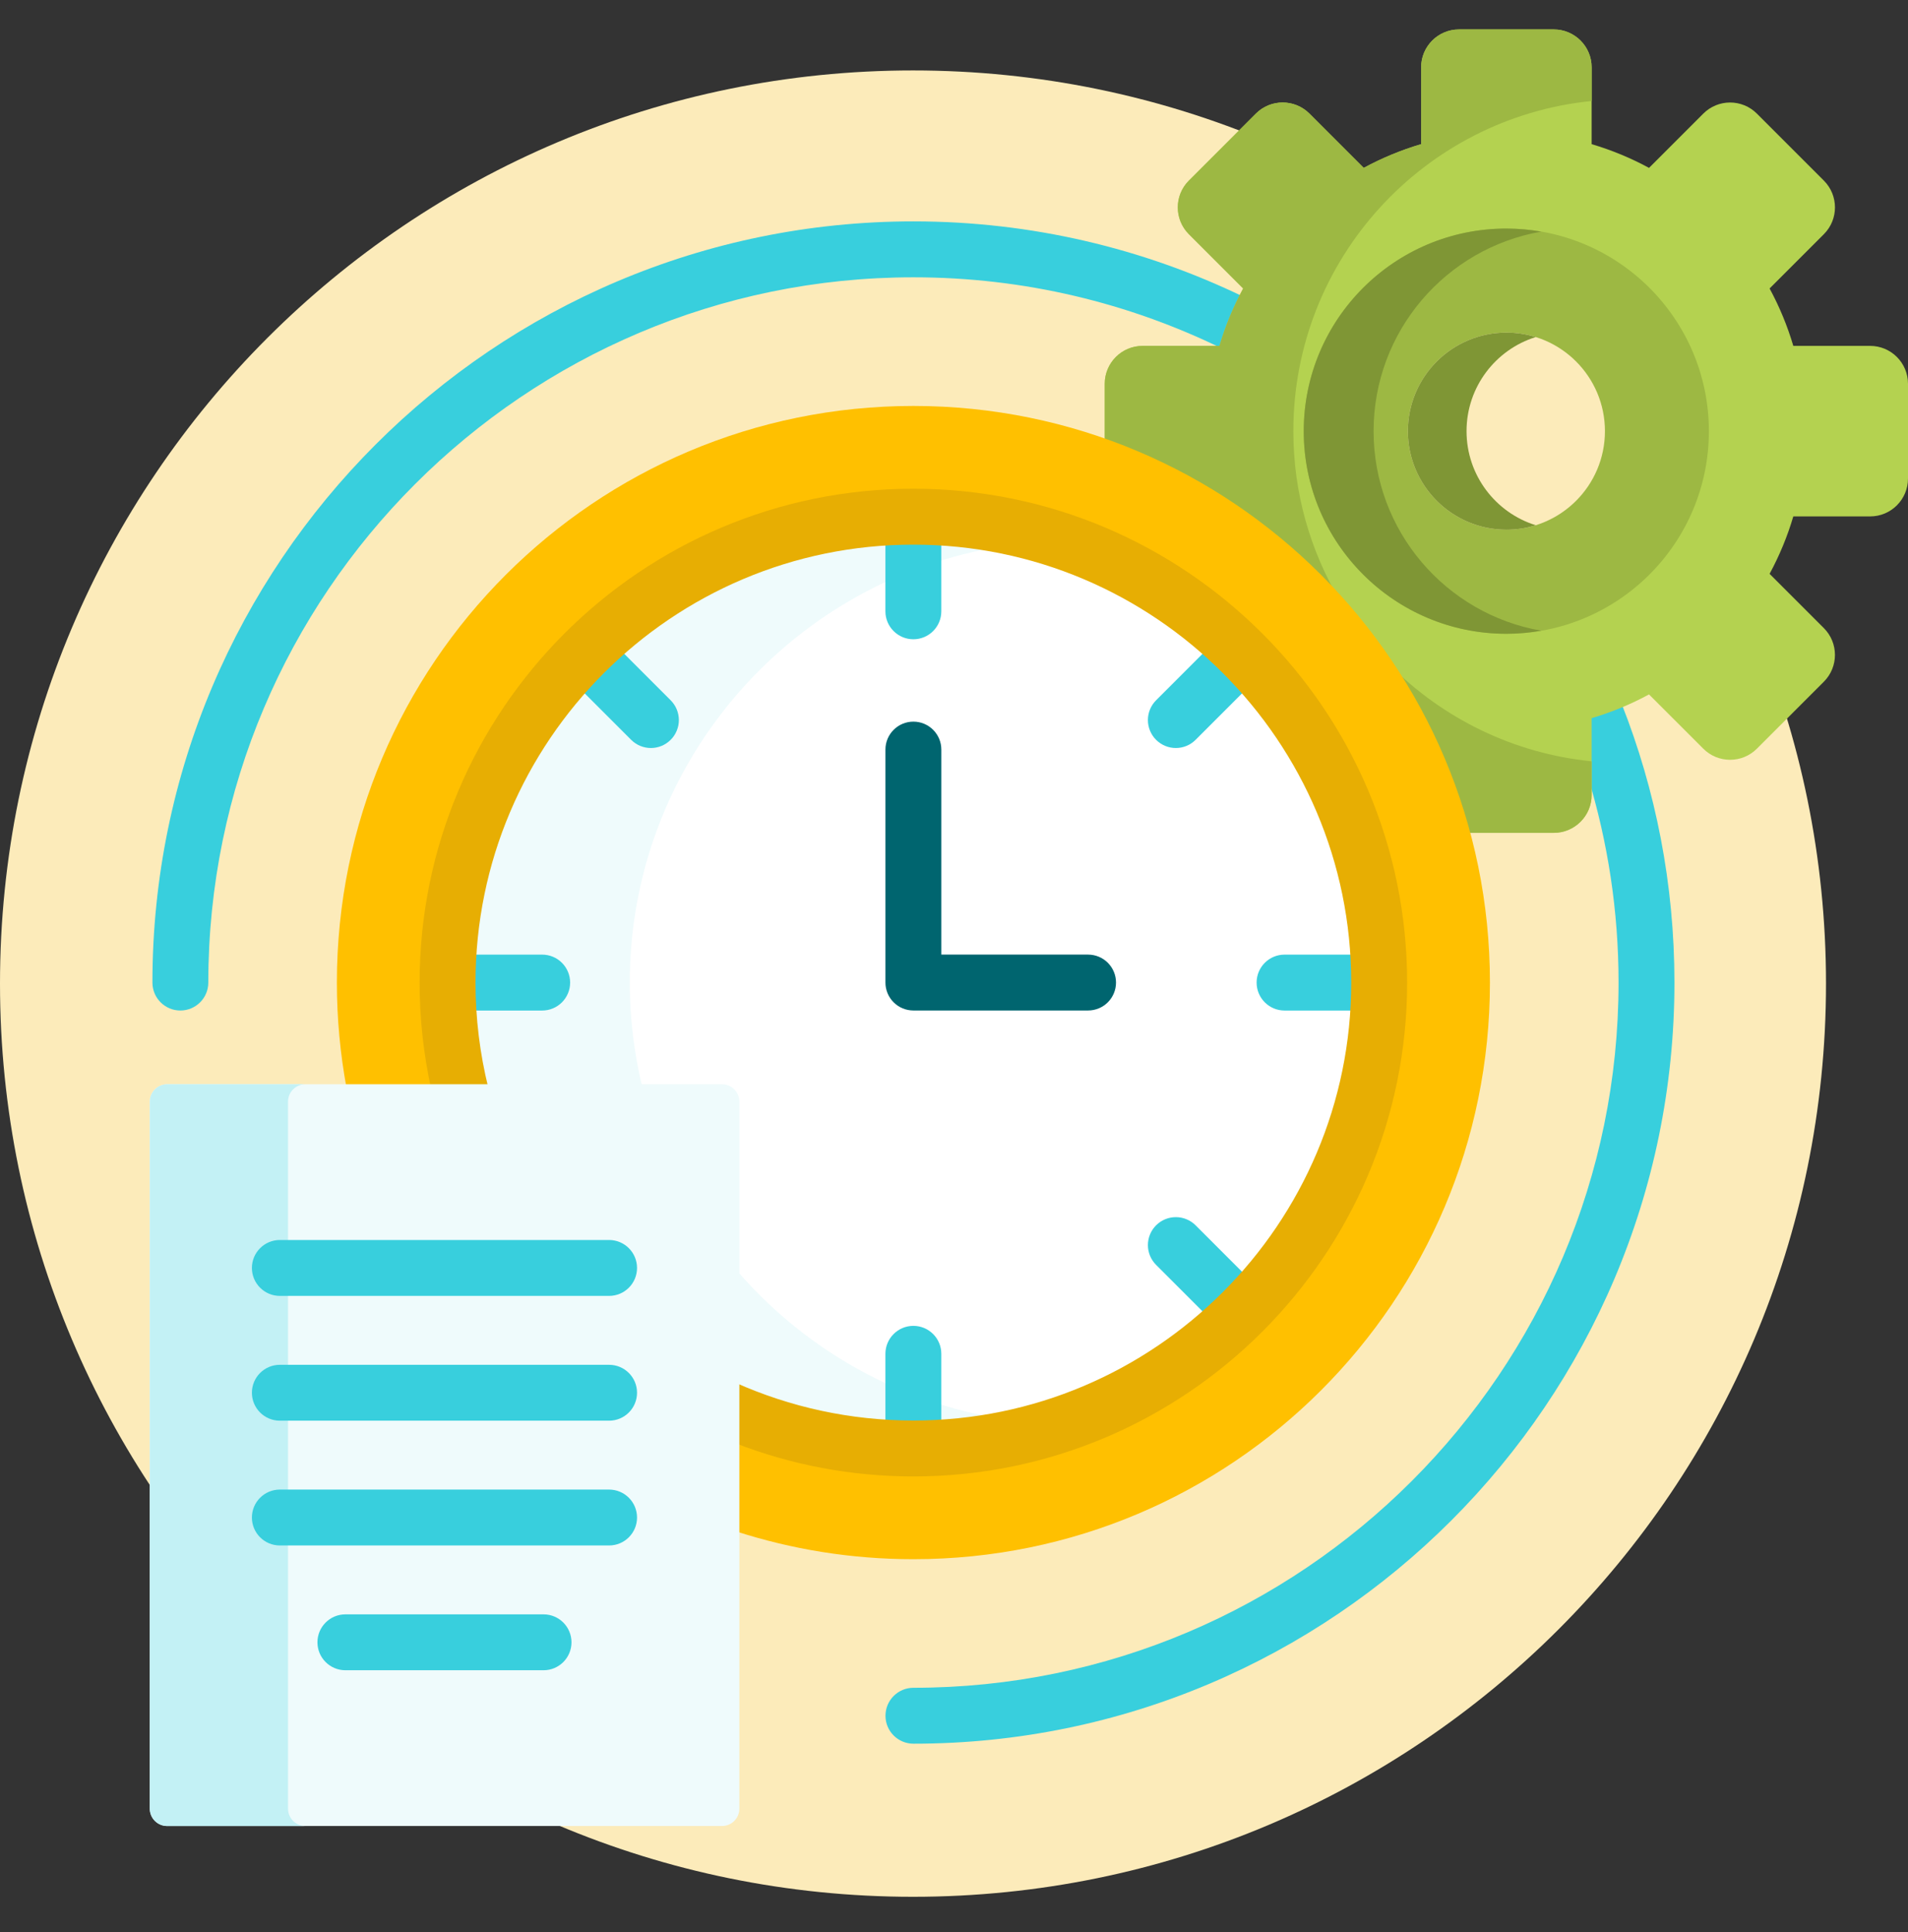
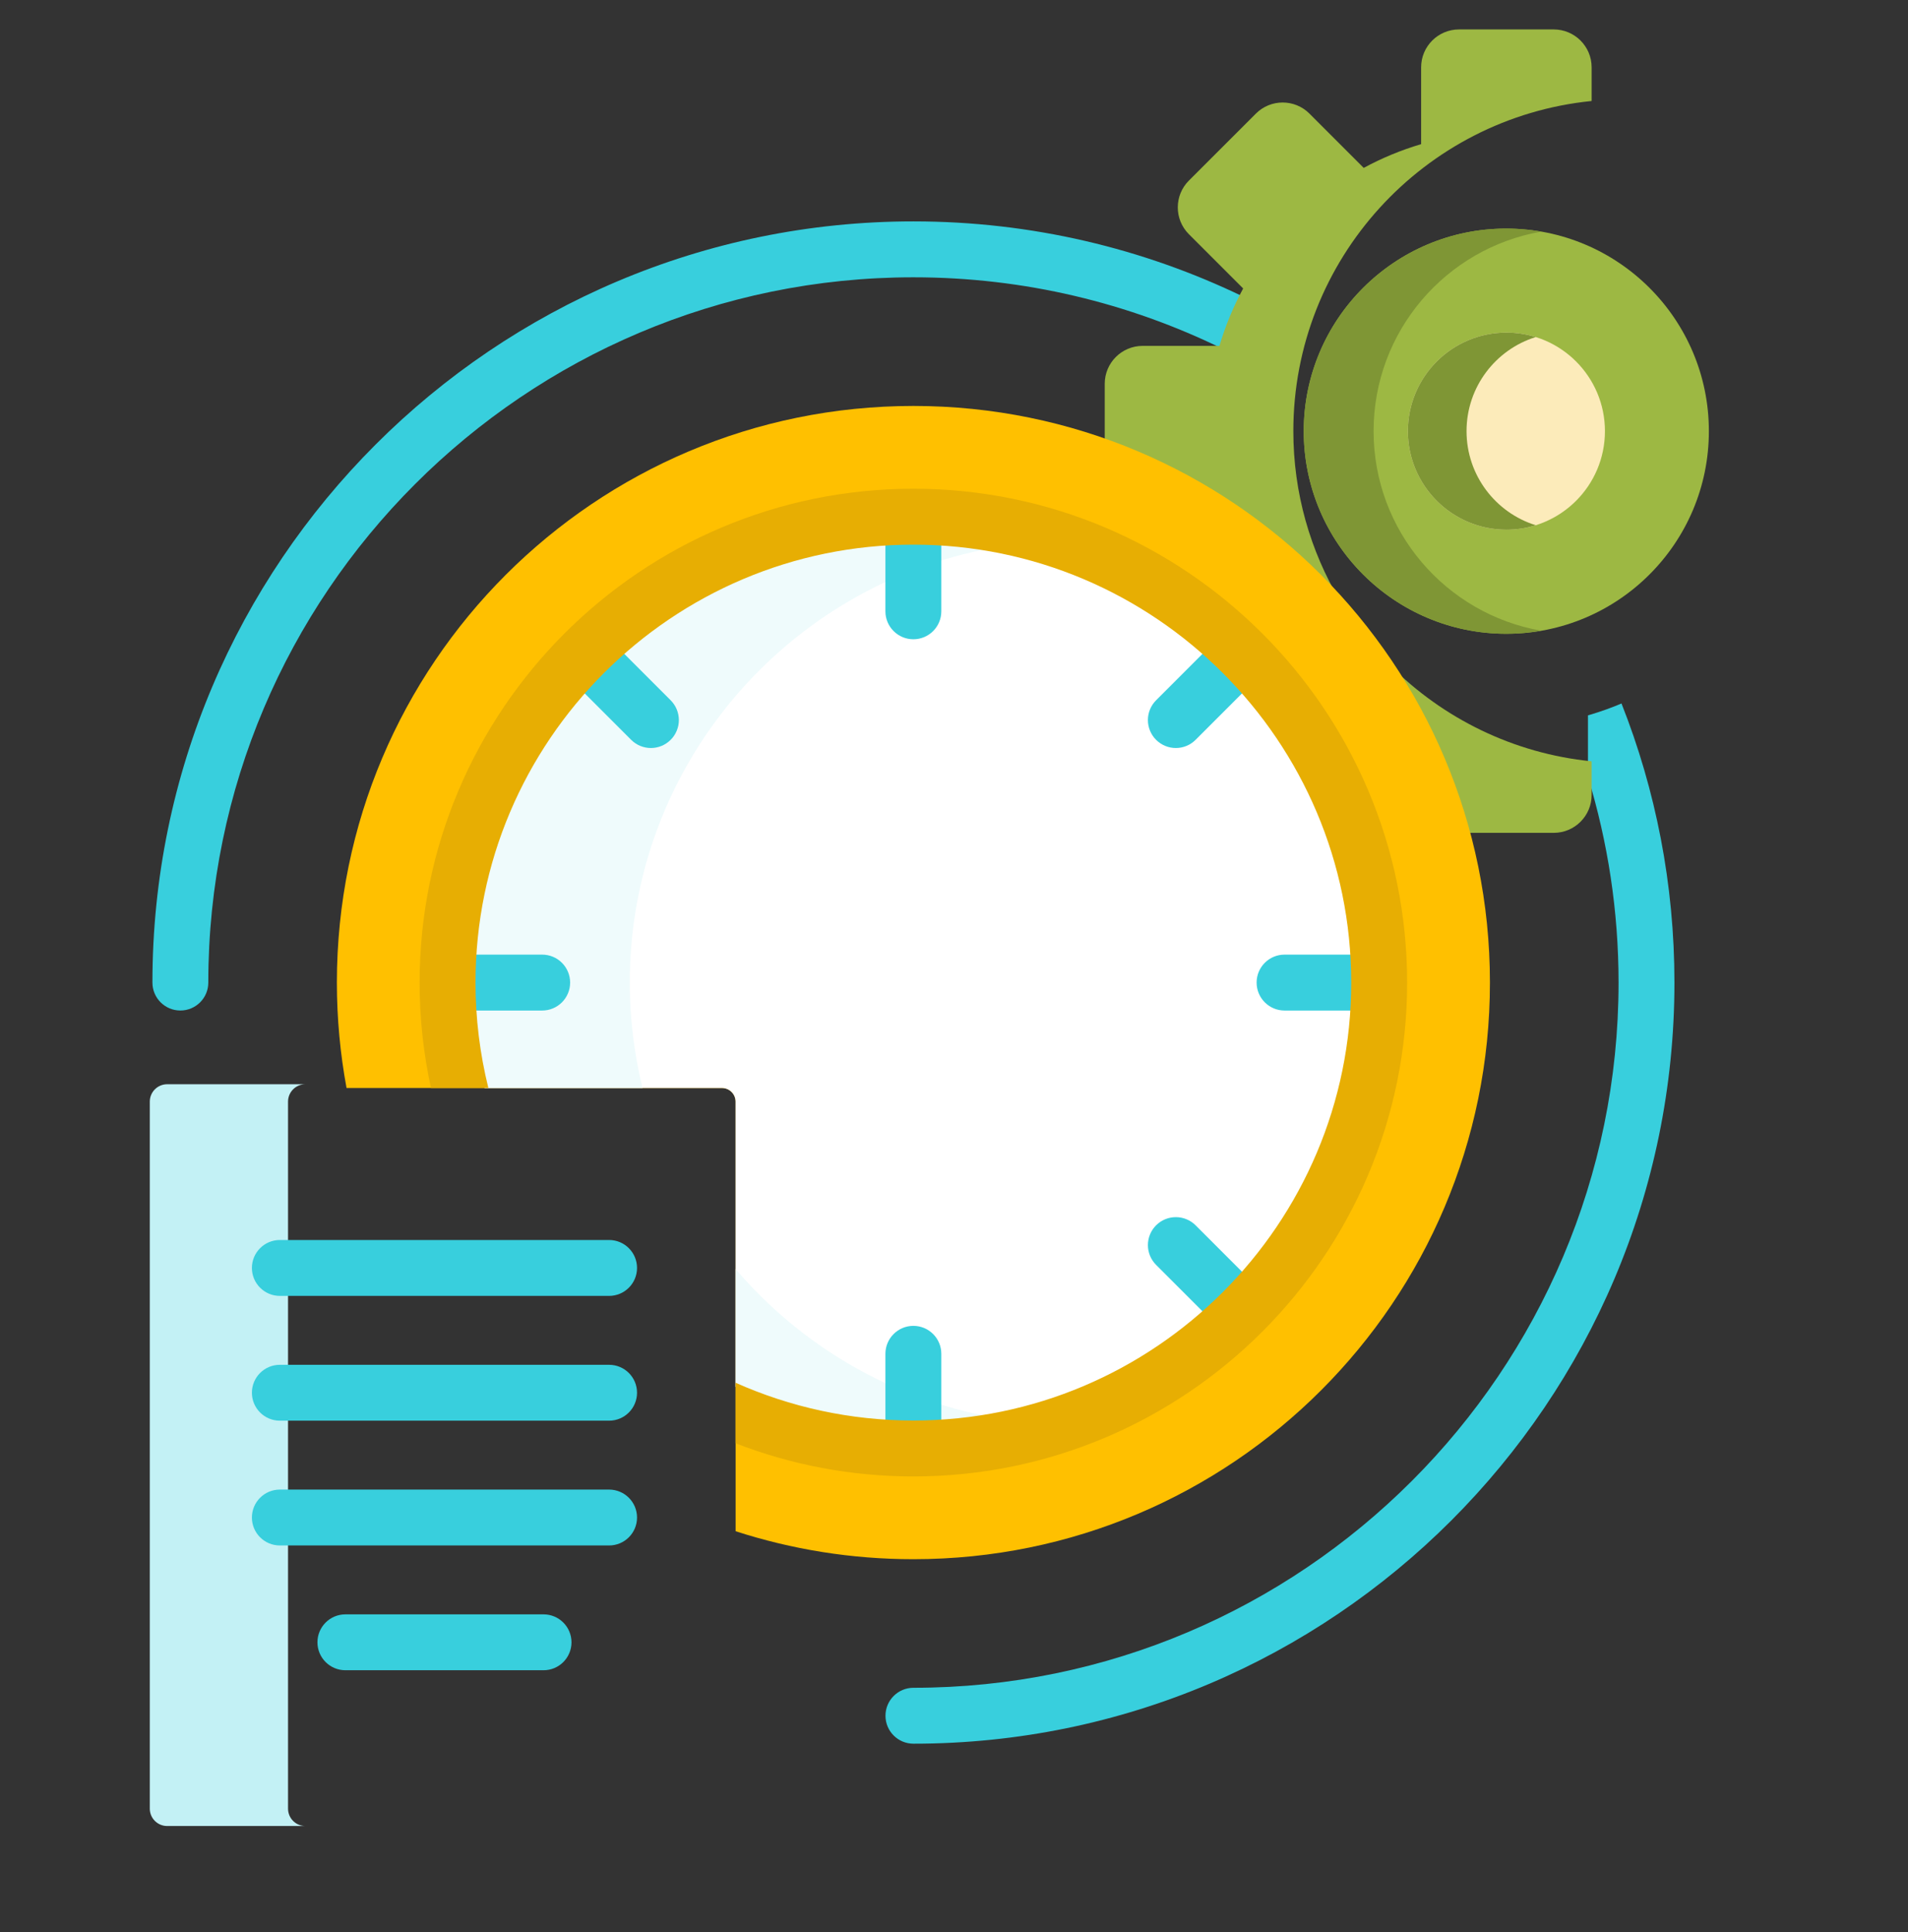
<svg xmlns="http://www.w3.org/2000/svg" width="80" height="81" viewBox="0 0 80 81" fill="none">
  <rect x="0" y="0" width="80" height="81" fill="#333333" stroke="none" />
  <g id="Frame" clip-path="url(#clip0_643_33227)">
    <g id="Group">
-       <path id="Vector" d="M38.281 79.516C59.423 79.516 76.562 62.377 76.562 41.234C76.562 20.092 59.423 2.953 38.281 2.953C17.139 2.953 0 20.092 0 41.234C0 62.377 17.139 79.516 38.281 79.516Z" fill="#fcebba" />
      <g id="Group_2">
        <path id="Vector_2" d="M51.258 14.621L51.281 14.544C51.498 13.817 51.781 13.111 52.127 12.436C47.941 10.415 43.25 9.281 38.299 9.281C20.705 9.281 6.391 23.595 6.391 41.19C6.391 41.837 6.915 42.362 7.562 42.362C8.21 42.362 8.734 41.837 8.734 41.19C8.734 24.888 21.997 11.625 38.299 11.625C42.945 11.625 47.343 12.703 51.258 14.621ZM66.693 29.956L66.581 29.989V32.57C67.414 35.299 67.864 38.193 67.864 41.19C67.864 57.492 54.601 70.754 38.299 70.754C37.652 70.754 37.127 71.279 37.127 71.926C37.127 72.574 37.652 73.098 38.299 73.098C55.893 73.098 70.207 58.784 70.207 41.19C70.207 37.062 69.42 33.115 67.987 29.491C67.564 29.67 67.132 29.825 66.693 29.956Z" fill="#38cfdd" />
      </g>
-       <path id="Vector_3" d="M78.412 14.5H75.191C74.945 13.665 74.611 12.859 74.197 12.093L76.472 9.818C77.093 9.197 77.093 8.192 76.472 7.571L73.664 4.763C73.043 4.142 72.037 4.142 71.417 4.763L69.142 7.038C68.376 6.623 67.57 6.29 66.735 6.043V2.823C66.735 1.946 66.024 1.234 65.146 1.234H61.175C60.297 1.234 59.586 1.946 59.586 2.823V6.043C58.751 6.29 57.945 6.623 57.179 7.038L54.904 4.763C54.283 4.142 53.277 4.142 52.657 4.763L49.848 7.571C49.228 8.192 49.228 9.197 49.848 9.818L52.124 12.093C51.709 12.859 51.376 13.665 51.129 14.5H47.909C47.032 14.5 46.32 15.211 46.32 16.089V18.553C53.692 21.174 59.417 27.299 61.48 34.915H65.146C66.023 34.915 66.735 34.203 66.735 33.326V30.106C67.569 29.859 68.376 29.526 69.141 29.111L71.417 31.386C72.037 32.007 73.043 32.007 73.664 31.386L76.472 28.578C77.092 27.957 77.092 26.952 76.472 26.331L74.197 24.056C74.611 23.29 74.945 22.484 75.191 21.649H78.412C79.289 21.649 80 20.938 80 20.06V16.089C80 15.211 79.289 14.5 78.412 14.5Z" fill="#b4d250" />
      <path id="Vector_4" d="M63.157 26.569C67.848 26.569 71.651 22.766 71.651 18.075C71.651 13.385 67.848 9.582 63.157 9.582C58.467 9.582 54.664 13.385 54.664 18.075C54.664 22.766 58.467 26.569 63.157 26.569Z" fill="#9db843" />
      <path id="Vector_5" d="M57.593 18.075C57.593 13.884 60.629 10.405 64.622 9.71C64.138 9.626 63.648 9.583 63.157 9.582C58.467 9.582 54.664 13.384 54.664 18.075C54.664 22.766 58.467 26.569 63.157 26.569C63.657 26.569 64.146 26.523 64.622 26.44C60.629 25.746 57.593 22.266 57.593 18.075Z" fill="#7F9635" />
      <path id="Vector_6" d="M63.162 22.205C65.443 22.205 67.293 20.355 67.293 18.074C67.293 15.793 65.443 13.943 63.162 13.943C60.881 13.943 59.031 15.793 59.031 18.074C59.031 20.355 60.881 22.205 63.162 22.205Z" fill="#fcebba" />
      <path id="Vector_7" d="M61.49 18.074C61.49 16.221 62.711 14.653 64.391 14.13C63.993 14.006 63.579 13.943 63.162 13.943C60.881 13.943 59.031 15.793 59.031 18.074C59.031 20.355 60.881 22.205 63.162 22.205C63.59 22.205 64.003 22.14 64.391 22.018C62.711 21.495 61.49 19.927 61.49 18.074Z" fill="#7F9635" />
      <g id="Group_3">
        <path id="Vector_8" d="M61.48 34.914H65.146C66.023 34.914 66.735 34.203 66.735 33.326V31.916C63.448 31.586 60.498 30.112 58.29 27.899C59.726 30.049 60.803 32.419 61.48 34.914ZM65.146 1.234H61.175C60.297 1.234 59.586 1.946 59.586 2.823V6.043C58.751 6.29 57.945 6.623 57.179 7.038L54.904 4.763C54.283 4.142 53.277 4.142 52.657 4.763L49.848 7.571C49.228 8.191 49.228 9.197 49.848 9.818L52.124 12.093C51.709 12.859 51.376 13.665 51.129 14.5H47.909C47.032 14.5 46.32 15.211 46.32 16.089V18.553C50.143 19.912 53.522 22.213 56.178 25.175C54.941 23.096 54.228 20.669 54.228 18.075C54.228 10.866 59.711 4.938 66.735 4.234V2.823C66.735 1.946 66.024 1.234 65.146 1.234Z" fill="#9db843" />
      </g>
      <path id="Vector_9" d="M38.298 17.018C24.948 17.018 14.125 27.84 14.125 41.191C14.125 42.7 14.265 44.177 14.53 45.61H30.273C30.424 45.611 30.569 45.671 30.676 45.778C30.783 45.885 30.843 46.029 30.843 46.181V64.191C33.191 64.951 35.696 65.364 38.298 65.364C51.649 65.364 62.471 54.541 62.471 41.191C62.471 27.84 51.649 17.018 38.298 17.018Z" fill="#ffc000" />
      <path id="Vector_10" d="M38.296 22.676C28.087 22.676 19.781 30.982 19.781 41.191C19.781 42.714 19.967 44.194 20.316 45.611H30.271C30.422 45.611 30.567 45.671 30.674 45.778C30.781 45.885 30.841 46.03 30.841 46.181V58.137C33.123 59.145 35.645 59.706 38.296 59.706C48.505 59.706 56.811 51.4 56.811 41.191C56.811 30.982 48.506 22.676 38.296 22.676Z" fill="white" />
      <g id="Group_4">
        <path id="Vector_11" d="M26.94 45.611C26.585 44.164 26.406 42.68 26.406 41.191C26.406 32.112 32.975 24.539 41.609 22.973C40.516 22.775 39.407 22.675 38.296 22.676C28.087 22.676 19.781 30.982 19.781 41.191C19.781 42.714 19.967 44.194 20.316 45.611H26.94ZM30.842 53.2V58.137C33.124 59.145 35.646 59.706 38.297 59.706C39.427 59.706 40.534 59.604 41.609 59.409C37.329 58.633 33.558 56.38 30.842 53.2Z" fill="#effbfc" />
      </g>
-       <path id="Vector_12" d="M45.621 42.361H38.297C37.986 42.361 37.688 42.238 37.468 42.018C37.248 41.798 37.125 41.5 37.125 41.19V31.424C37.125 30.777 37.65 30.252 38.297 30.252C38.944 30.252 39.469 30.777 39.469 31.424V40.018H45.621C45.932 40.018 46.23 40.141 46.45 40.361C46.669 40.581 46.793 40.879 46.793 41.19C46.793 41.5 46.669 41.798 46.45 42.018C46.23 42.238 45.932 42.361 45.621 42.361Z" fill="#00656f" />
      <path id="Vector_13" d="M23.905 41.191C23.905 40.88 23.781 40.582 23.561 40.362C23.342 40.142 23.044 40.019 22.733 40.019H19.819C19.795 40.407 19.781 40.797 19.781 41.191C19.781 41.585 19.795 41.975 19.819 42.363H22.733C23.044 42.363 23.342 42.239 23.561 42.02C23.781 41.8 23.905 41.502 23.905 41.191ZM56.773 40.019H53.86C53.212 40.019 52.688 40.544 52.688 41.191C52.688 41.838 53.212 42.363 53.86 42.363H56.773C56.798 41.975 56.811 41.585 56.811 41.191C56.811 40.797 56.797 40.407 56.773 40.019ZM48.473 31.014C48.702 31.243 49.002 31.358 49.302 31.358C49.602 31.358 49.902 31.243 50.13 31.014L52.184 28.96C51.667 28.374 51.114 27.82 50.527 27.303L48.473 29.357C48.364 29.466 48.278 29.595 48.219 29.737C48.16 29.88 48.13 30.032 48.13 30.186C48.13 30.34 48.16 30.492 48.219 30.634C48.278 30.776 48.364 30.906 48.473 31.014ZM39.468 59.668V56.754C39.468 56.107 38.944 55.582 38.296 55.582C37.649 55.582 37.124 56.107 37.124 56.754V59.668C37.512 59.692 37.903 59.706 38.296 59.706C38.69 59.706 39.081 59.692 39.468 59.668ZM37.124 22.714V25.627C37.124 26.274 37.649 26.799 38.296 26.799C38.944 26.799 39.468 26.274 39.468 25.627V22.714C39.081 22.689 38.69 22.676 38.296 22.676C37.903 22.676 37.512 22.69 37.124 22.714ZM50.13 51.367C50.022 51.258 49.892 51.172 49.75 51.113C49.608 51.054 49.456 51.024 49.302 51.024C49.148 51.024 48.995 51.054 48.853 51.113C48.711 51.172 48.582 51.258 48.473 51.367C48.364 51.476 48.278 51.605 48.219 51.748C48.16 51.89 48.13 52.042 48.13 52.196C48.13 52.35 48.16 52.502 48.219 52.644C48.278 52.786 48.364 52.916 48.473 53.025L50.527 55.079C51.114 54.561 51.667 54.008 52.184 53.421L50.13 51.367ZM26.463 31.014C26.692 31.243 26.992 31.358 27.292 31.358C27.591 31.358 27.891 31.243 28.12 31.014C28.229 30.906 28.316 30.776 28.374 30.634C28.433 30.492 28.464 30.34 28.464 30.186C28.463 30.032 28.433 29.88 28.374 29.737C28.315 29.595 28.229 29.466 28.12 29.357L26.066 27.303C25.479 27.82 24.926 28.374 24.409 28.96L26.463 31.014Z" fill="#38cfdd" />
      <path id="Vector_14" d="M38.296 20.488C26.881 20.488 17.594 29.776 17.594 41.191C17.594 42.708 17.759 44.186 18.07 45.611H20.477C20.118 44.165 19.937 42.681 19.938 41.191C19.938 31.068 28.173 22.832 38.296 22.832C48.419 22.832 56.655 31.068 56.655 41.191C56.655 51.314 48.419 59.55 38.296 59.55C35.644 59.55 33.121 58.983 30.841 57.966V60.504C33.156 61.401 35.669 61.894 38.296 61.894C49.712 61.894 58.999 52.606 58.999 41.191C58.999 29.776 49.712 20.488 38.296 20.488Z" fill="#E7AE03" />
-       <path id="Vector_15" d="M30.273 76.549H7.008C6.815 76.549 6.63 76.472 6.494 76.336C6.358 76.2 6.281 76.015 6.281 75.822V46.18C6.281 45.987 6.358 45.802 6.494 45.666C6.63 45.53 6.815 45.453 7.008 45.453H30.273C30.466 45.453 30.651 45.53 30.787 45.666C30.923 45.802 31 45.987 31 46.18V75.823C31 76.015 30.923 76.2 30.787 76.336C30.651 76.472 30.466 76.549 30.273 76.549Z" fill="#effbfc" />
      <path id="Vector_16" d="M12.077 75.822V46.18C12.077 45.987 12.154 45.802 12.29 45.666C12.426 45.53 12.611 45.453 12.804 45.453H7.008C6.815 45.453 6.63 45.53 6.494 45.666C6.358 45.802 6.281 45.987 6.281 46.18V75.823C6.281 76.015 6.358 76.2 6.494 76.336C6.63 76.472 6.815 76.549 7.008 76.549H12.804C12.611 76.549 12.426 76.472 12.29 76.336C12.154 76.2 12.077 76.015 12.077 75.822Z" fill="#c3f1f5" />
      <path id="Vector_17" d="M25.538 54.326H11.734C11.087 54.326 10.562 53.801 10.562 53.154C10.562 52.507 11.087 51.982 11.734 51.982H25.538C26.185 51.982 26.71 52.507 26.71 53.154C26.71 53.801 26.185 54.326 25.538 54.326ZM25.538 59.557H11.734C11.087 59.557 10.562 59.033 10.562 58.385C10.562 57.738 11.087 57.214 11.734 57.214H25.538C26.185 57.214 26.71 57.738 26.71 58.385C26.71 59.033 26.185 59.557 25.538 59.557ZM25.538 64.788H11.734C11.087 64.788 10.562 64.264 10.562 63.617C10.562 62.969 11.087 62.445 11.734 62.445H25.538C26.185 62.445 26.71 62.969 26.71 63.617C26.71 64.264 26.185 64.788 25.538 64.788ZM22.79 70.019H14.482C13.835 70.019 13.31 69.495 13.31 68.848C13.31 68.2 13.835 67.676 14.482 67.676H22.79C23.437 67.676 23.962 68.2 23.962 68.848C23.962 69.495 23.437 70.019 22.79 70.019Z" fill="#38cfdd" />
    </g>
  </g>
  <defs>
    <clipPath id="clip0_643_33227">
      <rect width="80" height="80" fill="white" transform="translate(0 0.375)" />
    </clipPath>
  </defs>
</svg>